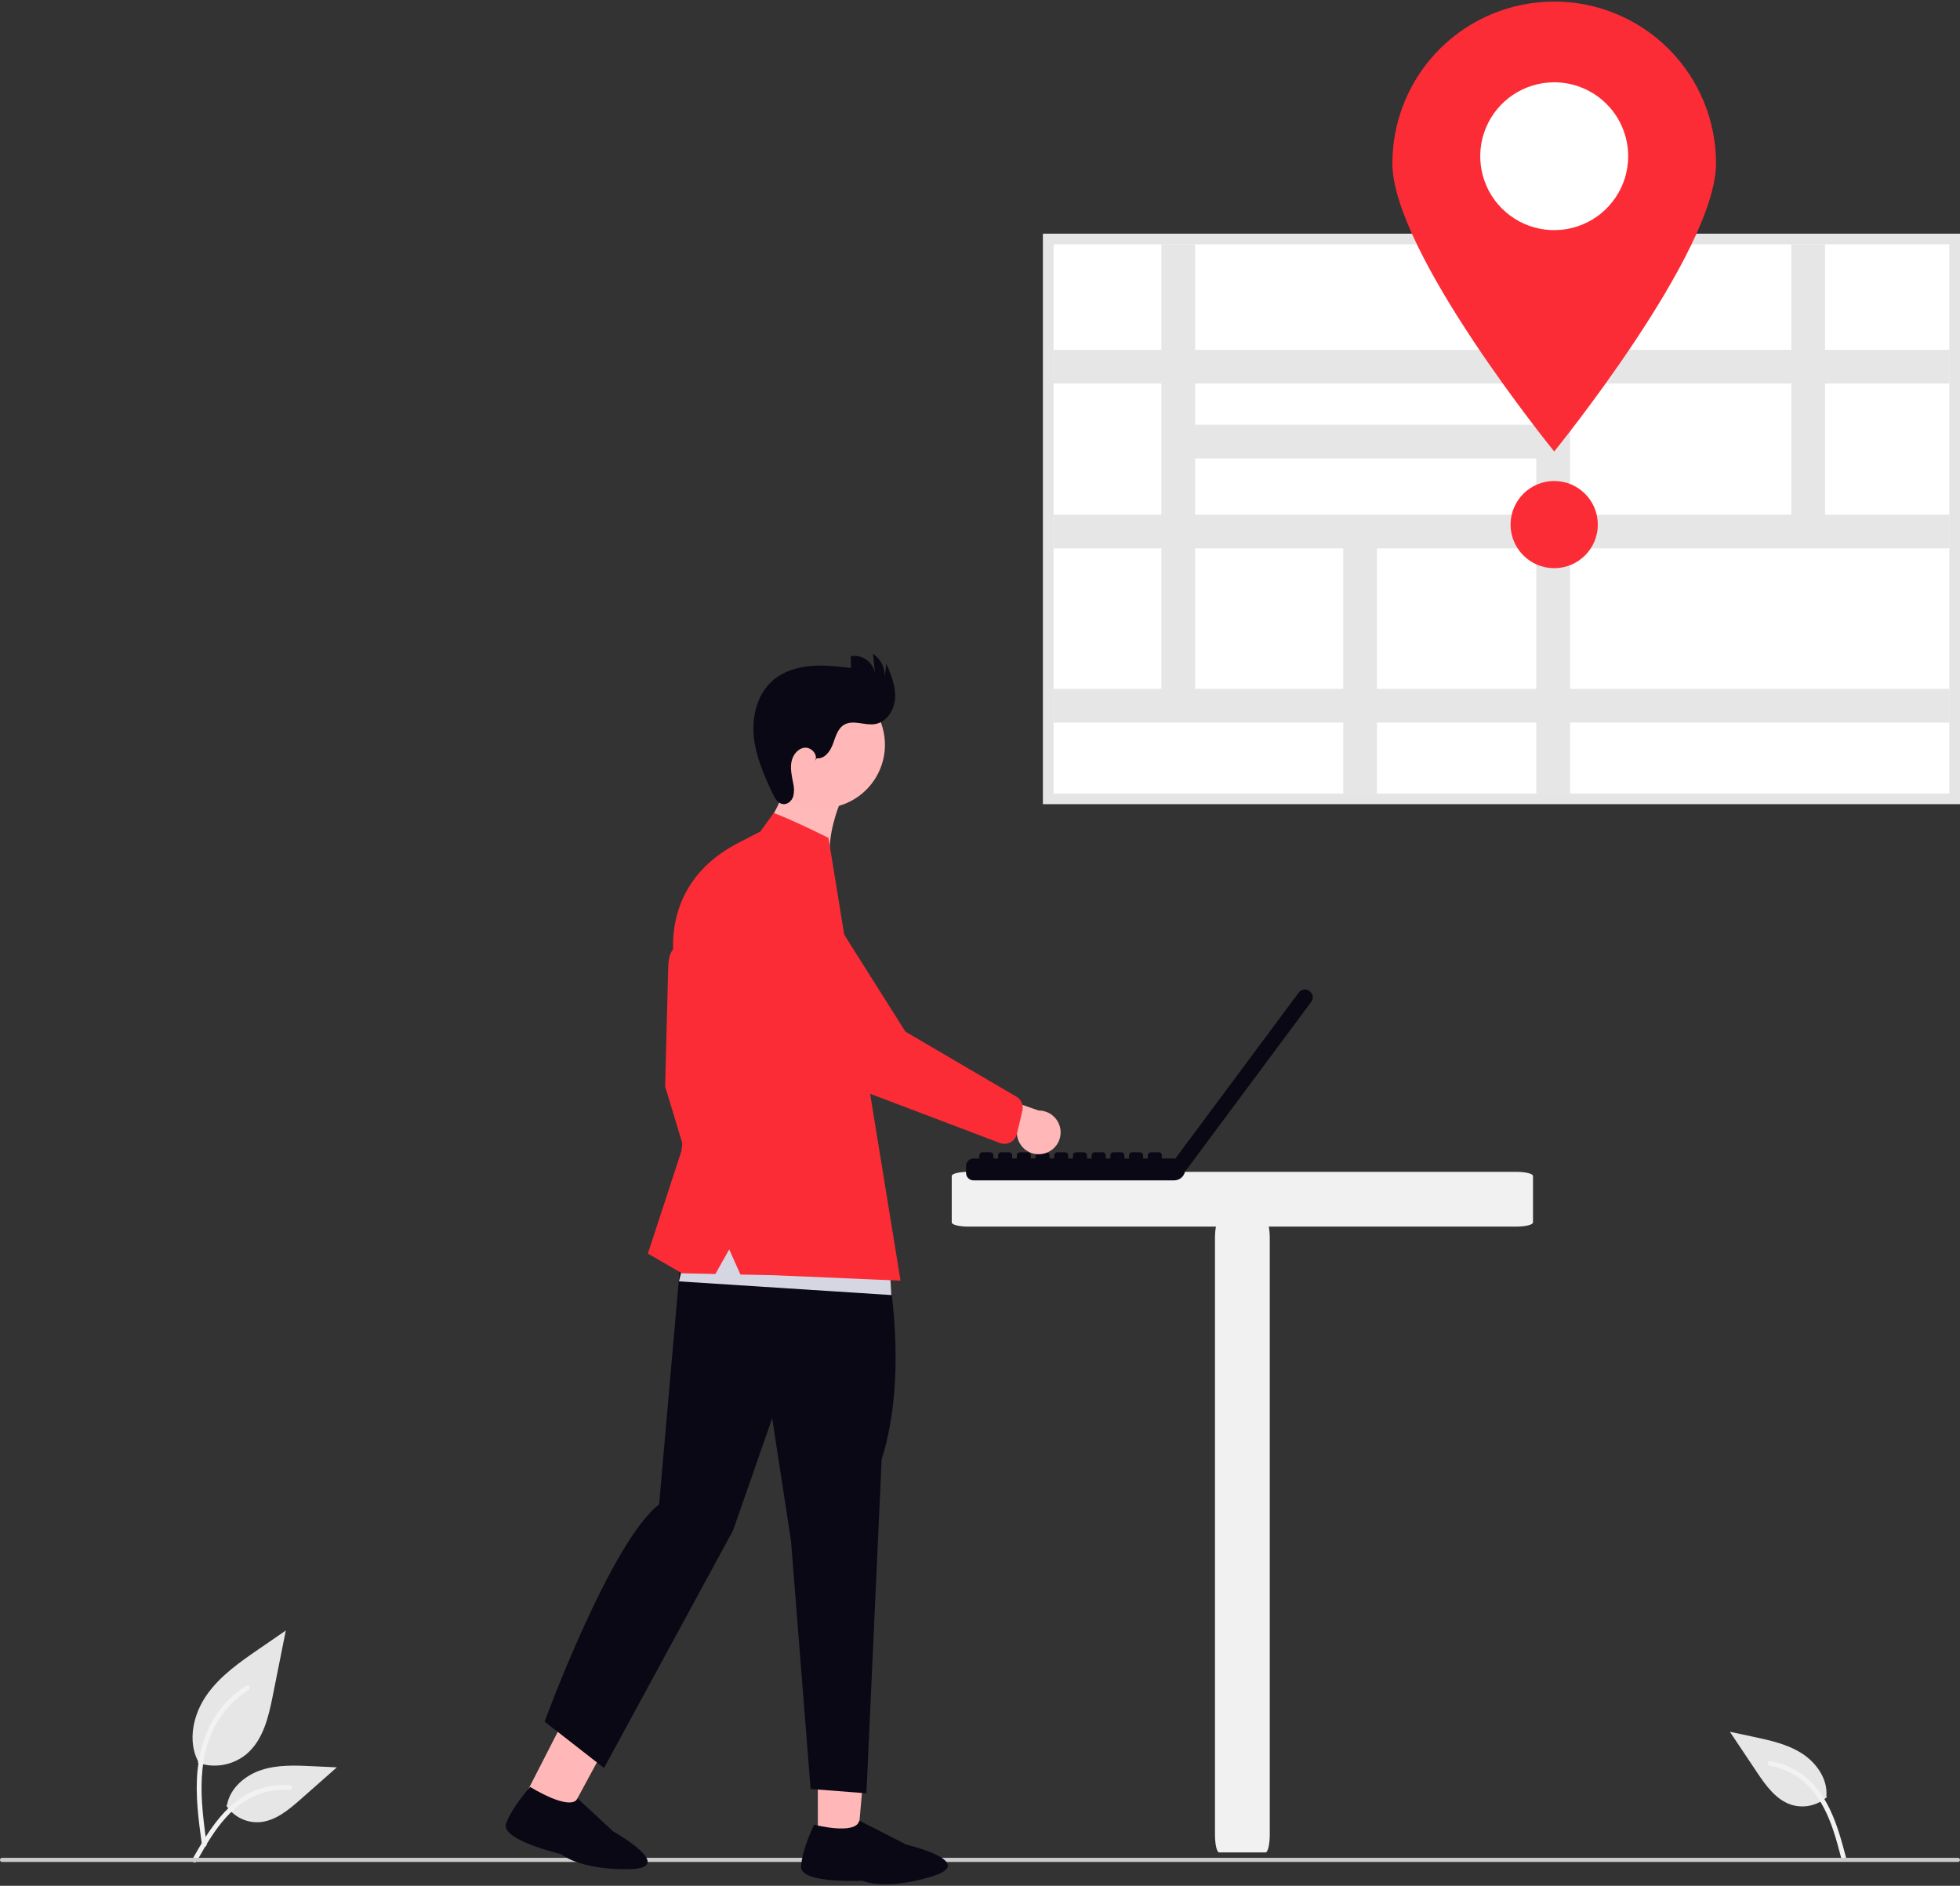
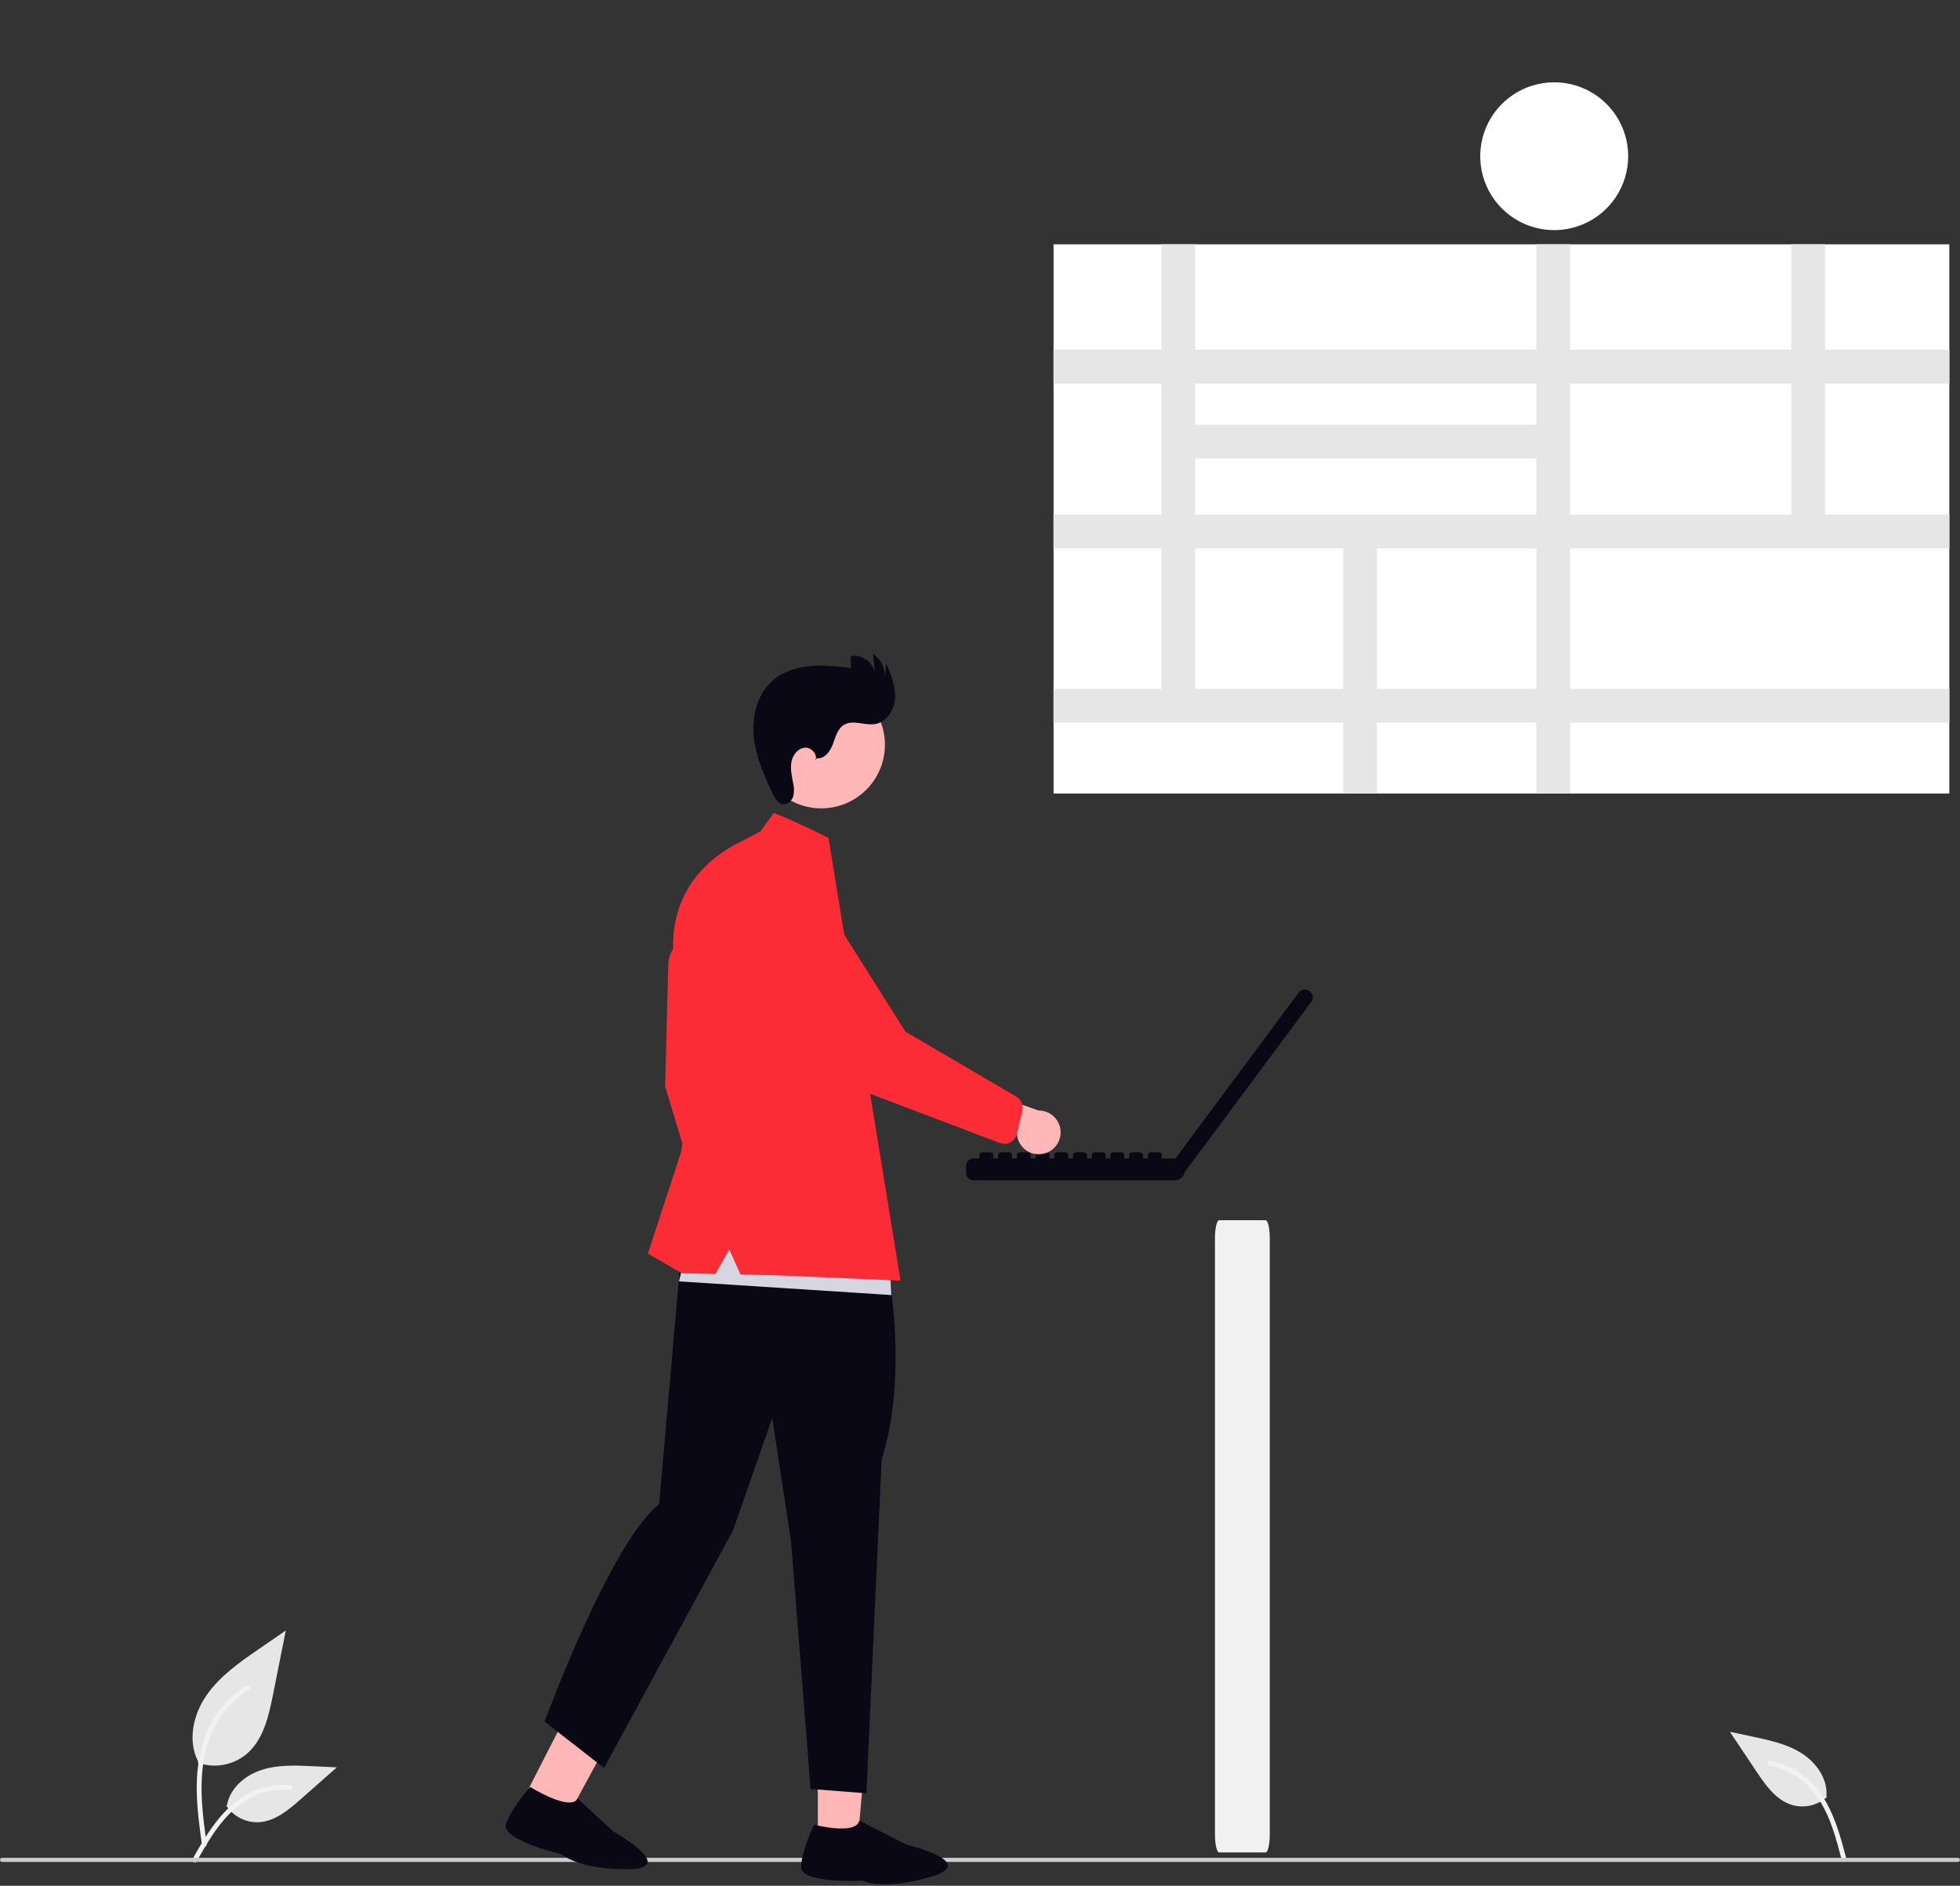
<svg xmlns="http://www.w3.org/2000/svg" width="630" height="606" viewBox="0 0 630 606" fill="none">
  <rect x="0" y="0" width="630" height="606" fill="#333333" stroke="none" />
  <g clip-path="url(#clip0_834_1119)">
-     <path d="M269.748 258.679C269.748 258.679 265.628 268.743 266.92 276.513L255.594 276.296L246.524 269.818L247.548 263.358C247.548 263.358 253.726 254.249 254.298 242.678L269.748 258.679Z" fill="#FFB9B9" />
    <path d="M63.59 566.461C66.206 567.379 69.014 567.609 71.744 567.129C74.474 566.649 77.035 565.474 79.179 563.718C84.639 559.14 86.351 551.597 87.743 544.616L91.863 523.96L83.238 529.892C77.038 534.158 70.693 538.563 66.398 544.743C62.103 550.924 60.23 559.36 63.679 566.047" fill="#E6E6E6" />
    <path d="M64.922 592.908C63.837 585.006 62.722 577.003 63.483 569.018C64.159 561.926 66.326 554.999 70.735 549.319C73.076 546.309 75.924 543.731 79.151 541.7C79.993 541.167 80.767 542.499 79.93 543.032C74.346 546.558 70.027 551.764 67.596 557.9C64.91 564.724 64.48 572.163 64.942 579.412C65.221 583.795 65.816 588.15 66.412 592.5C66.459 592.697 66.43 592.904 66.33 593.08C66.23 593.256 66.067 593.387 65.874 593.448C65.676 593.501 65.466 593.474 65.288 593.373C65.111 593.273 64.98 593.106 64.925 592.91L64.922 592.908Z" fill="#F2F2F2" />
    <path d="M72.733 580.231C73.855 581.934 75.397 583.32 77.21 584.256C79.024 585.191 81.048 585.644 83.087 585.571C88.33 585.323 92.699 581.669 96.632 578.199L108.267 567.935L100.567 567.567C95.029 567.301 89.349 567.054 84.075 568.761C78.801 570.469 73.936 574.573 72.972 580.026" fill="#E6E6E6" />
    <path d="M61.853 597.45C67.08 588.212 73.141 577.945 83.974 574.663C86.986 573.753 90.143 573.428 93.277 573.703C94.265 573.788 94.019 575.309 93.033 575.224C87.779 574.788 82.535 576.174 78.185 579.148C73.998 581.995 70.738 585.953 67.979 590.149C66.289 592.72 64.775 595.4 63.262 598.074C62.778 598.932 61.364 598.315 61.853 597.45Z" fill="#F2F2F2" />
    <path d="M587.237 577.46C585.717 578.82 583.872 579.767 581.879 580.208C579.887 580.649 577.814 580.57 575.861 579.979C570.855 578.4 567.566 573.752 564.652 569.39L556.029 556.499L563.568 558.108C568.989 559.266 574.545 560.476 579.207 563.473C583.869 566.471 587.521 571.68 587.059 577.199" fill="#E6E6E6" />
    <path d="M593.353 596.886C590.664 586.62 587.43 575.146 577.797 569.208C575.118 567.56 572.148 566.439 569.048 565.905C568.071 565.735 567.921 567.269 568.895 567.437C574.086 568.357 578.801 571.035 582.246 575.022C585.565 578.843 587.704 583.501 589.298 588.263C590.274 591.18 591.052 594.158 591.831 597.131C592.079 598.083 593.604 597.847 593.353 596.886Z" fill="#F2F2F2" />
-     <path d="M487.439 394.162H311.223C308.293 394.162 305.918 393.562 305.915 392.83V377.899C305.918 377.167 308.293 376.567 311.223 376.567H487.439C490.369 376.567 492.743 377.167 492.747 377.899V392.829C492.743 393.561 490.369 394.161 487.439 394.161V394.162Z" fill="#F1F1F1" />
    <path d="M421.008 318.578L420.813 318.434L420.808 318.431C420.301 318.055 419.665 317.895 419.04 317.988C418.415 318.08 417.852 318.416 417.475 318.923L377.808 372.272H373.444V371.247C373.444 370.994 373.344 370.752 373.165 370.573C372.986 370.394 372.743 370.294 372.49 370.294H369.887C369.634 370.294 369.391 370.394 369.213 370.573C369.034 370.751 368.933 370.994 368.933 371.246V372.27H367.426V371.247C367.426 370.994 367.326 370.752 367.147 370.573C366.968 370.394 366.726 370.294 366.473 370.294H363.87C363.617 370.294 363.374 370.394 363.195 370.573C363.016 370.751 362.916 370.994 362.916 371.246V372.27H361.414V371.247C361.414 370.994 361.313 370.752 361.134 370.573C360.956 370.394 360.713 370.294 360.46 370.294H357.857C357.604 370.294 357.361 370.394 357.183 370.573C357.004 370.751 356.903 370.994 356.903 371.246V372.27H355.396V371.247C355.396 370.994 355.296 370.752 355.117 370.573C354.938 370.394 354.696 370.294 354.443 370.294H351.84C351.587 370.294 351.344 370.394 351.165 370.573C350.986 370.751 350.886 370.994 350.886 371.246V372.27H349.384V371.247C349.384 370.994 349.283 370.752 349.104 370.573C348.926 370.394 348.683 370.294 348.43 370.294H345.826C345.701 370.294 345.577 370.318 345.461 370.366C345.346 370.414 345.24 370.484 345.152 370.573C345.063 370.662 344.993 370.767 344.945 370.882C344.897 370.998 344.873 371.122 344.873 371.247V372.271H343.366V371.247C343.366 370.994 343.266 370.752 343.087 370.573C342.908 370.394 342.666 370.294 342.413 370.294H339.81C339.557 370.294 339.314 370.394 339.135 370.573C338.956 370.751 338.856 370.994 338.856 371.246V372.27H337.349V371.247C337.349 370.994 337.249 370.752 337.07 370.573C336.891 370.394 336.649 370.294 336.396 370.294H333.792C333.539 370.294 333.297 370.394 333.118 370.573C332.939 370.751 332.838 370.994 332.838 371.246V372.27H331.333V371.247C331.333 370.994 331.233 370.752 331.054 370.573C330.875 370.394 330.633 370.294 330.38 370.294H327.776C327.523 370.294 327.281 370.394 327.102 370.573C326.923 370.751 326.823 370.994 326.822 371.246V372.27H325.316V371.247C325.316 370.994 325.215 370.752 325.036 370.573C324.858 370.394 324.615 370.294 324.362 370.294H321.76C321.507 370.294 321.264 370.394 321.085 370.573C320.906 370.751 320.806 370.994 320.806 371.246V372.27H319.304V371.247C319.304 370.994 319.203 370.752 319.024 370.573C318.846 370.394 318.603 370.294 318.35 370.294H315.747C315.494 370.294 315.252 370.394 315.073 370.573C314.894 370.751 314.793 370.994 314.793 371.246V372.27H312.905C312.273 372.27 311.666 372.521 311.219 372.968C310.772 373.415 310.521 374.02 310.521 374.652V376.924C310.521 377.556 310.772 378.162 311.219 378.608C311.666 379.055 312.273 379.306 312.905 379.306H377.413C378.23 379.306 379.022 379.025 379.656 378.509C380.289 377.994 380.726 377.277 380.892 376.477L380.916 376.495L421.497 321.914L421.501 321.909C421.877 321.402 422.036 320.767 421.944 320.142C421.852 319.518 421.515 318.956 421.008 318.579L421.008 318.578Z" fill="#090814" />
    <path d="M169 576.582L182.651 583.365L198.861 553.396L184.815 545.705L169 576.582Z" fill="#FFB7B7" />
    <path d="M262.878 588.116H276L279.074 553.434H262.874L262.878 588.116Z" fill="#FFB7B7" />
    <path d="M220.775 305.222C220.775 305.222 214.748 300.609 214.748 311.877L213.796 349.114L224.423 384.291L230.609 372.882L228.071 348.163L220.775 305.222Z" fill="#FB2C36" />
    <path d="M285.251 407.071C285.251 407.071 292.24 441.075 283.384 468.981L278.492 576.274L260.552 574.876L254.266 495.28L248.209 455.714L235.626 491.789L194.155 568.128L175.05 553.233C175.05 553.233 196.221 495.526 211.862 483.41L219.706 394.162L285.251 407.071Z" fill="#090814" />
    <path d="M281.935 249.129C287.354 239.226 283.711 226.81 273.798 221.397C263.886 215.984 251.457 219.623 246.038 229.526C240.619 239.428 244.262 251.844 254.175 257.257C264.088 262.671 276.517 259.031 281.935 249.129Z" fill="#FFB7B7" />
    <path d="M262.539 243.66C264.991 243.979 266.841 241.472 267.698 239.156C268.556 236.84 269.21 234.142 271.342 232.89C274.254 231.181 277.981 233.237 281.312 232.673C285.073 232.035 287.519 228.053 287.712 224.247C287.904 220.441 286.387 216.78 284.899 213.271L284.38 217.632C284.449 216.154 284.138 214.683 283.475 213.359C282.813 212.035 281.822 210.904 280.596 210.072L281.263 216.471C281.12 215.589 280.805 214.743 280.334 213.982C279.863 213.221 279.247 212.561 278.52 212.039C277.793 211.516 276.971 211.143 276.099 210.939C275.227 210.735 274.324 210.705 273.441 210.851L273.546 214.665C269.202 214.148 264.82 213.632 260.462 214.025C256.105 214.418 251.717 215.795 248.415 218.662C243.475 222.95 241.671 230.011 242.276 236.52C242.882 243.029 245.572 249.145 248.376 255.052C249.081 256.539 250.056 258.216 251.692 258.405C253.159 258.575 254.507 257.348 254.964 255.941C255.316 254.498 255.302 252.991 254.924 251.555C254.51 249.361 253.99 247.118 254.378 244.92C254.765 242.722 256.35 240.549 258.568 240.279C260.787 240.01 263.057 242.544 261.99 244.505L262.539 243.66Z" fill="#090814" />
    <path d="M286.517 416.164L218.238 411.764L223.377 390.494L285.782 404.43L286.517 416.164Z" fill="#D6D6E3" />
    <path d="M244.409 267.193L248.692 261.253C248.692 261.253 253.478 262.878 266.298 269.253L267.204 274.818L289.457 411.543L249.01 409.8L237.995 409.566L234.39 401.494L229.946 409.395L219.19 409.166L208.245 402.828L219.031 369.87L222.52 339.763L217.127 311.4C217.127 311.4 210.341 285.355 236.478 271.308L244.409 267.193Z" fill="#FB2C36" />
    <path d="M335.575 370.696C334.584 370.947 333.551 370.979 332.547 370.788C331.543 370.597 330.593 370.189 329.764 369.592C328.935 368.994 328.247 368.223 327.749 367.331C327.251 366.44 326.955 365.45 326.881 364.432L302.881 358.011L312.534 349.449L333.845 356.862C335.565 356.852 337.229 357.472 338.522 358.606C339.815 359.739 340.647 361.307 340.861 363.013C341.074 364.718 340.654 366.442 339.679 367.859C338.705 369.275 337.245 370.286 335.575 370.699V370.696Z" fill="#FFB7B7" />
    <path d="M324.827 367.071C324.322 367.346 323.766 367.512 323.193 367.558C322.62 367.604 322.044 367.529 321.502 367.338L282.027 352.37C272.396 348.96 264.334 342.172 259.339 333.267L242.877 303.932C241.723 302.642 240.834 301.139 240.262 299.506C239.69 297.873 239.446 296.144 239.543 294.417C239.64 292.69 240.077 291 240.829 289.441C241.581 287.883 242.633 286.488 243.924 285.337C245.216 284.185 246.722 283.299 248.357 282.729C249.992 282.159 251.723 281.916 253.452 282.015C255.18 282.114 256.873 282.552 258.432 283.305C259.991 284.058 261.386 285.11 262.538 286.401L291.031 331.516L326.889 352.517C327.592 352.977 328.136 353.643 328.448 354.422C328.76 355.202 328.825 356.059 328.634 356.876L326.851 364.425C326.659 365.234 326.225 365.966 325.607 366.522C325.37 366.736 325.108 366.921 324.827 367.074L324.827 367.071Z" fill="#FB2C36" />
    <path d="M629.333 598.337H0.667C0.49 598.337 0.32 598.267 0.195 598.142C0.07 598.017 0 597.848 0 597.671C0 597.495 0.07 597.325 0.195 597.2C0.32 597.076 0.49 597.005 0.667 597.005H629.333C629.509 597.005 629.679 597.076 629.804 597.2C629.929 597.325 629.999 597.495 629.999 597.671C629.999 597.848 629.929 598.017 629.804 598.142C629.679 598.267 629.509 598.337 629.333 598.337Z" fill="#CBCBCB" />
-     <path d="M630 258.421H335.216V75.088H630.001L630 258.421ZM342.074 251.57H623.141V81.94H342.074V251.57Z" fill="#E5E5E5" />
    <path d="M626.57 78.513H338.645V254.995H626.57V78.513Z" fill="white" />
    <path d="M626.57 123.241V112.406H586.628V78.513H575.781V112.405H504.672V78.513H493.825V112.405H384.149V78.513H373.301V112.405H338.645V123.241H373.301V165.383H338.645V176.219H373.301V221.369H338.645V232.205H431.755V254.997H442.602V232.203H493.824V254.995H504.672V232.203H626.57V221.367H504.672V176.217H626.57V165.383H586.628V123.241H626.57ZM493.825 123.241V136.485H384.149V123.241H493.825ZM384.149 147.322H493.825V165.383H384.149V147.322ZM384.149 221.367V176.217H431.756V221.367H384.149ZM493.825 221.367H442.602V176.217H493.825V221.367ZM575.781 165.383H504.672V123.241H575.781V165.383Z" fill="#E6E6E6" />
-     <path d="M551.579 52.459C551.579 81.155 499.566 145.081 499.566 145.081C499.566 145.081 447.552 81.155 447.552 52.459C447.552 38.679 453.032 25.463 462.786 15.718C472.54 5.974 485.77 0.5 499.564 0.5C513.359 0.5 526.589 5.974 536.343 15.718C546.097 25.463 551.577 38.679 551.577 52.459H551.579Z" fill="#FB2C36" />
    <path d="M523.344 50.2C523.344 54.898 521.949 59.49 519.336 63.396C516.724 67.302 513.01 70.347 508.666 72.145C504.321 73.942 499.54 74.413 494.928 73.496C490.315 72.58 486.079 70.318 482.753 66.996C479.428 63.674 477.163 59.441 476.246 54.834C475.328 50.226 475.799 45.45 477.599 41.11C479.399 36.77 482.446 33.06 486.356 30.45C490.267 27.84 494.864 26.447 499.566 26.447C505.873 26.447 511.92 28.95 516.379 33.404C520.839 37.859 523.344 43.9 523.344 50.2Z" fill="white" />
-     <path d="M499.564 182.582C507.308 182.582 513.585 176.311 513.585 168.576C513.585 160.84 507.308 154.569 499.564 154.569C491.821 154.569 485.543 160.84 485.543 168.576C485.543 176.311 491.821 182.582 499.564 182.582Z" fill="#FB2C36" />
    <path d="M276.203 585.042L291.258 592.737C291.258 592.737 314.819 598.347 299.479 603.01C284.139 607.673 277.233 604.359 277.233 604.359C277.233 604.359 257.167 605.401 257.49 599.808C257.814 594.215 261.674 586.351 261.674 586.351C261.674 586.351 275.104 589.856 276.203 585.042Z" fill="#090814" />
    <path d="M185.663 577.945L197.087 588.51C197.087 588.51 218.187 600.392 202.154 600.65C186.122 600.907 180.399 595.821 180.399 595.821C180.399 595.821 160.822 591.297 162.676 586.01C164.53 580.723 170.411 574.226 170.411 574.226C170.411 574.226 183.278 582.27 185.663 577.945Z" fill="#090814" />
    <path d="M390.526 589.5V397.888C390.526 394.702 391.126 392.12 391.859 392.117H406.805C407.539 392.12 408.139 394.702 408.139 397.888V589.5C408.139 592.686 407.539 595.268 406.805 595.271H391.861C391.127 595.268 390.527 592.686 390.527 589.5H390.526Z" fill="#F1F1F1" />
  </g>
  <defs>
    <clipPath id="clip0_834_1119">
      <rect width="630" height="605" fill="white" transform="translate(0 0.5)" />
    </clipPath>
  </defs>
</svg>